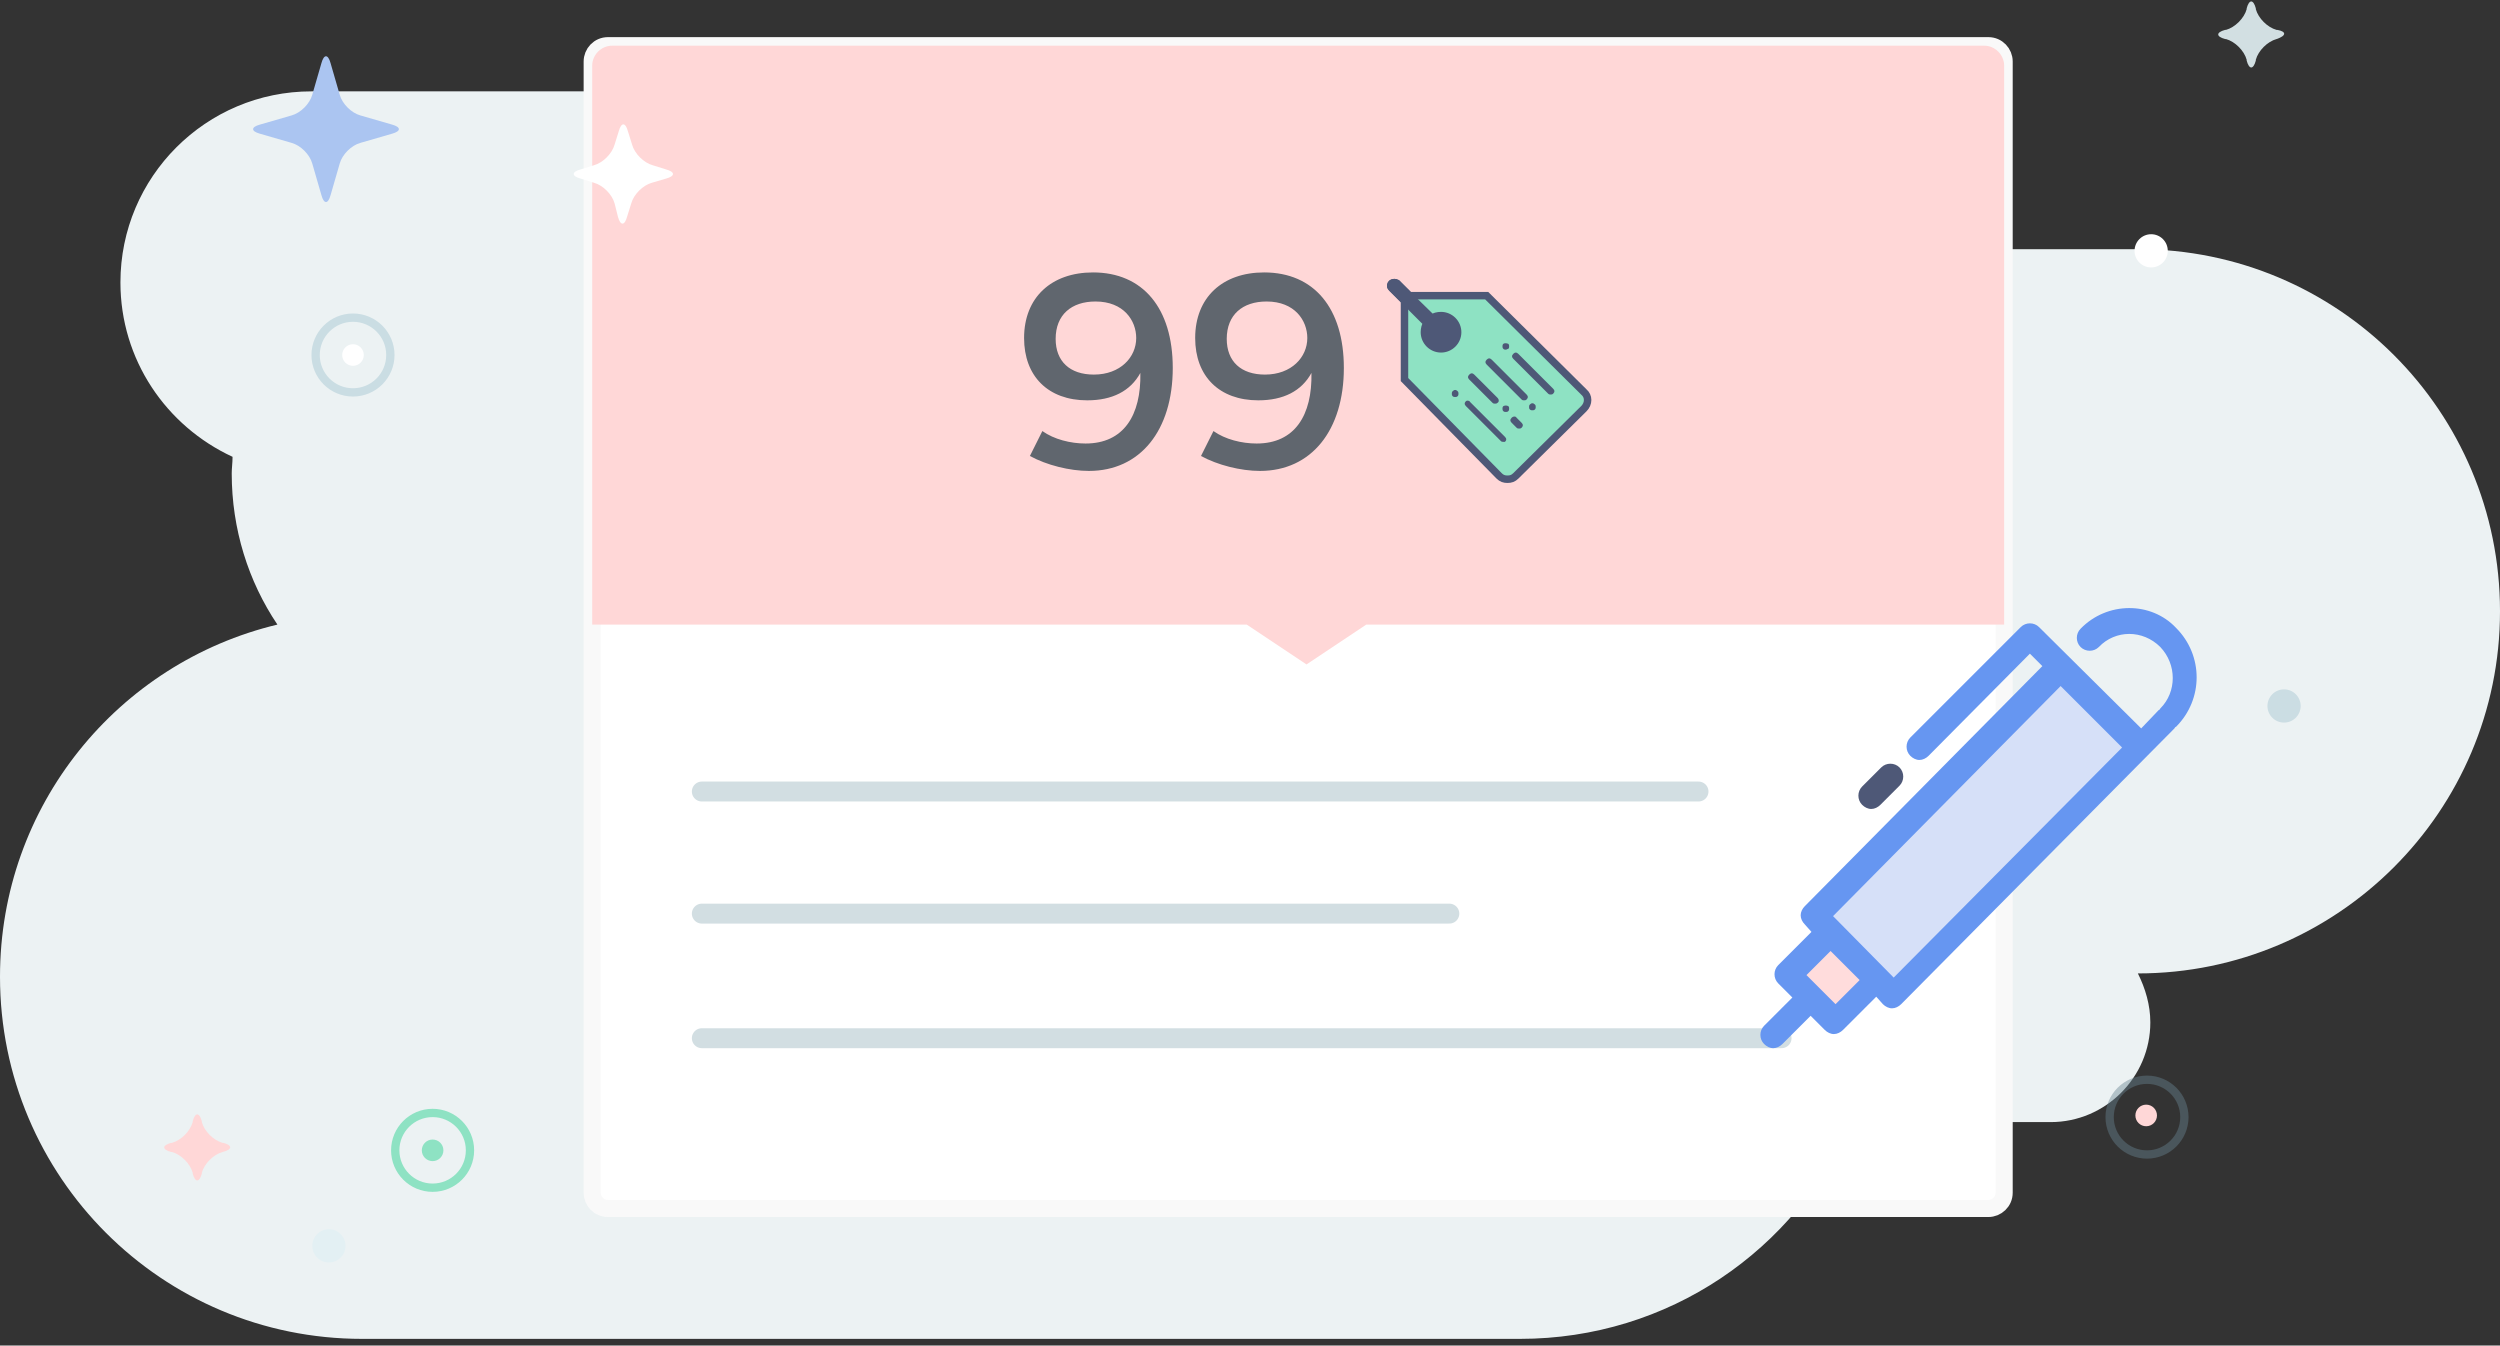
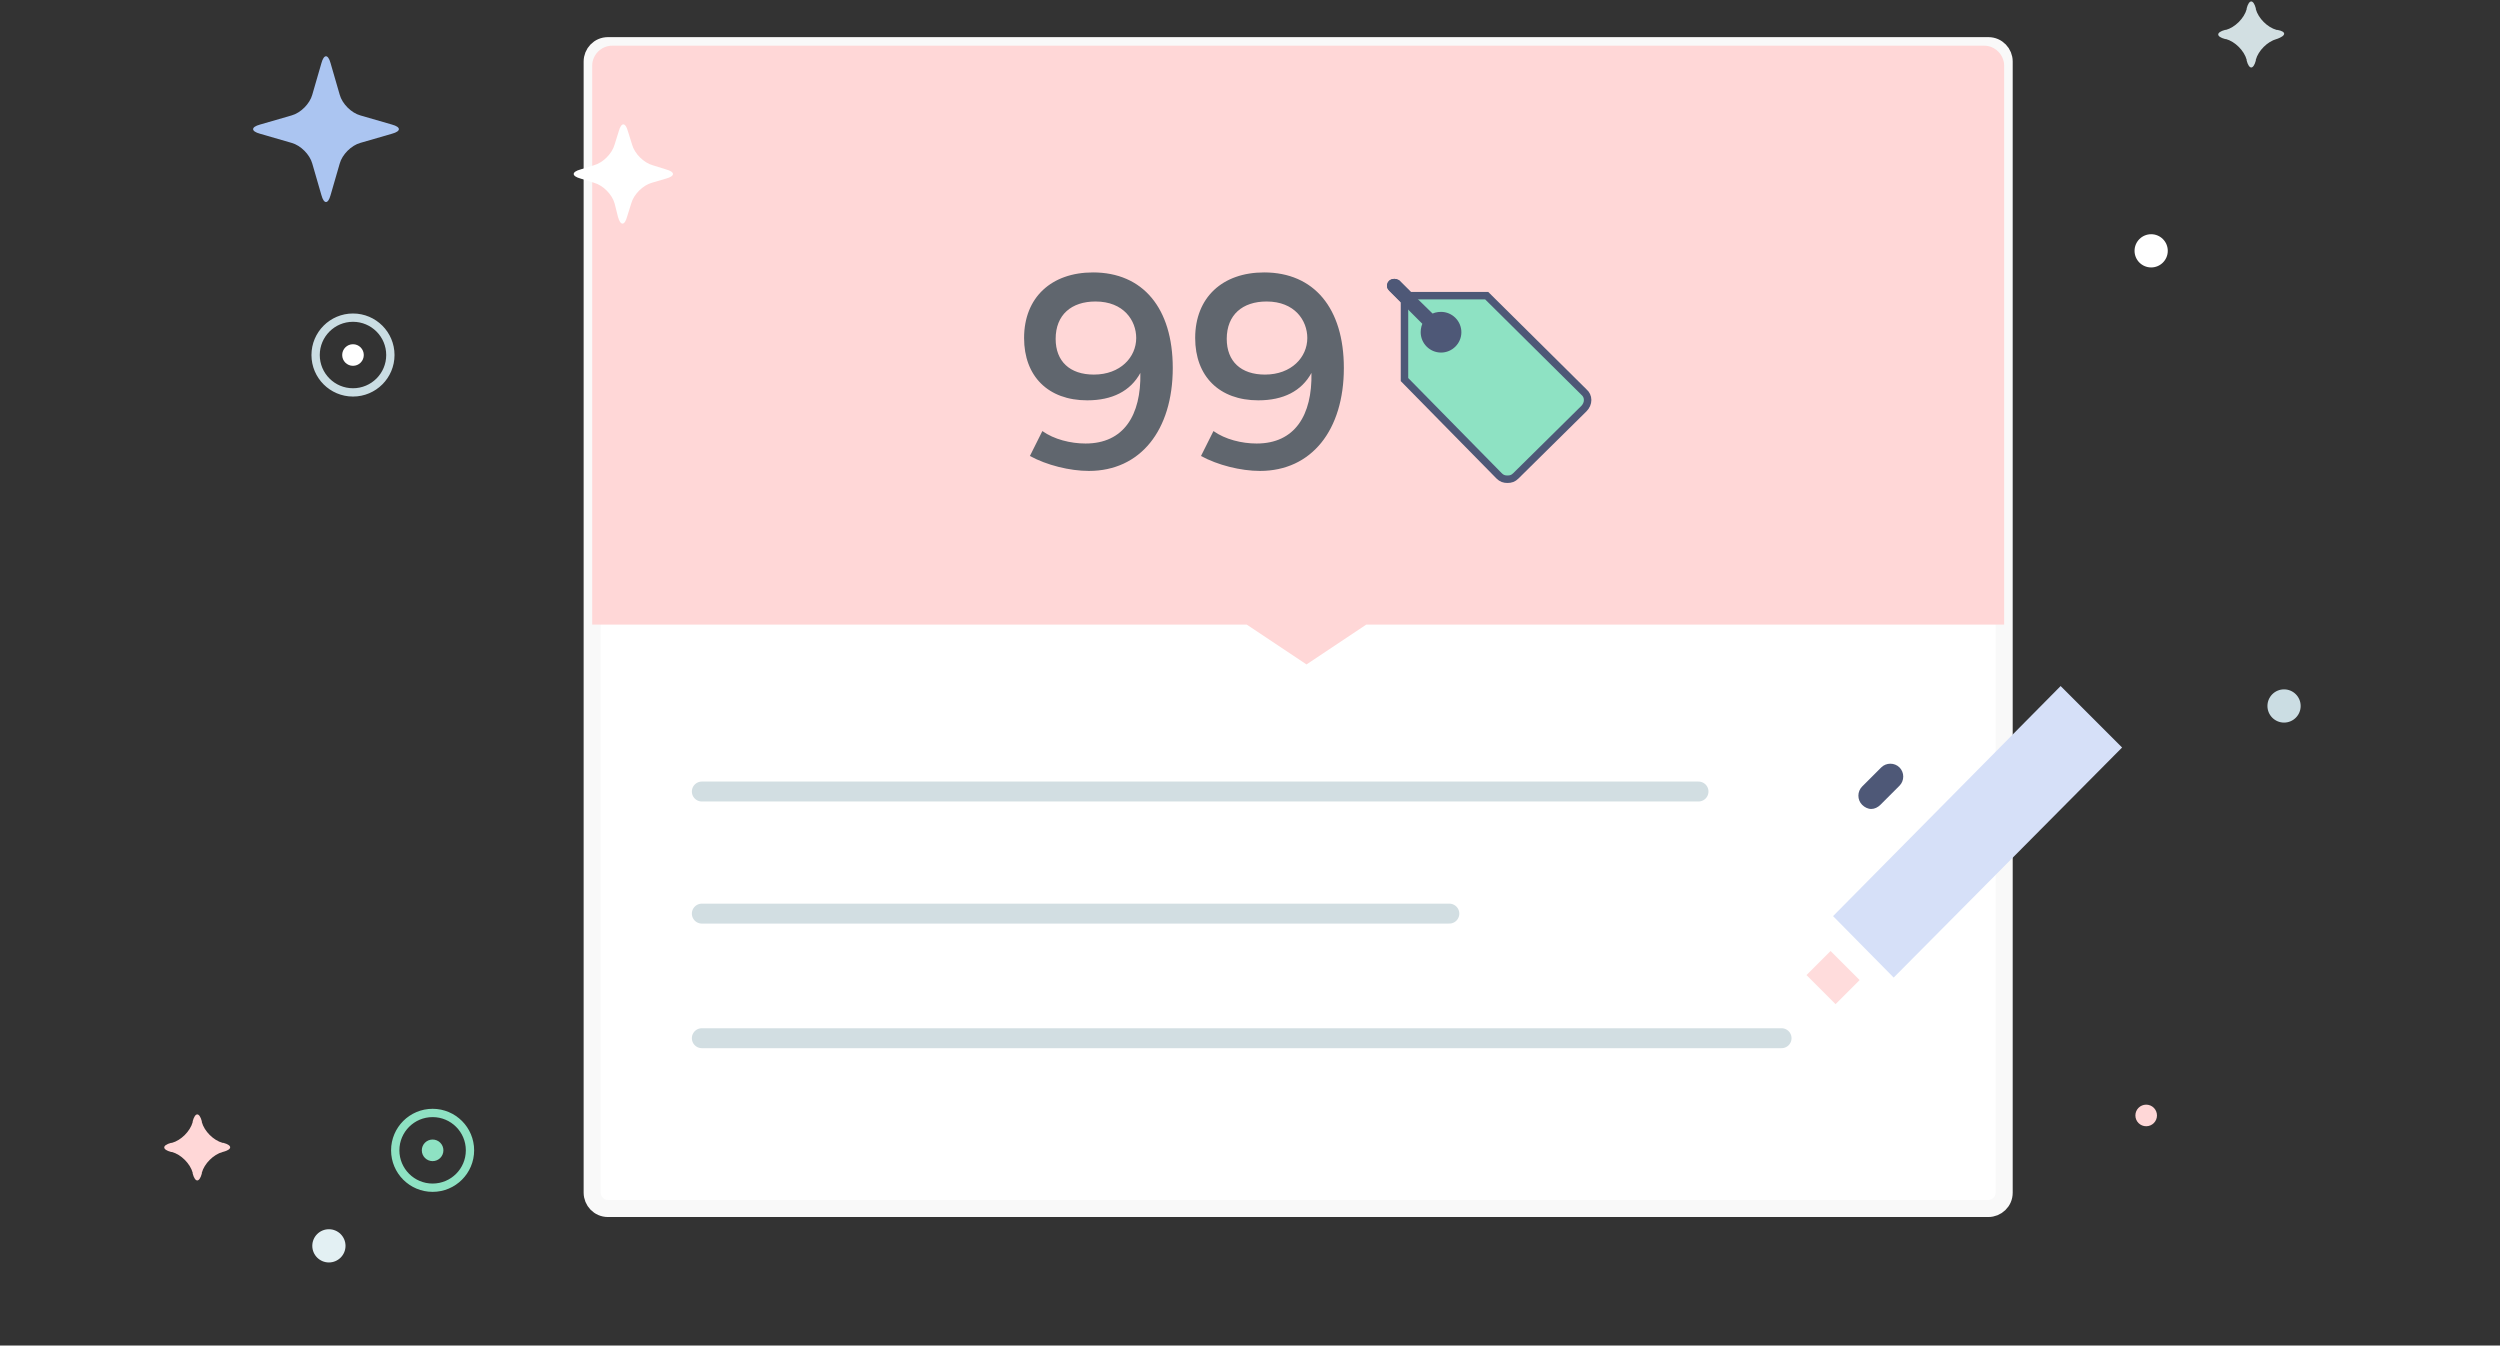
<svg xmlns="http://www.w3.org/2000/svg" viewBox="0 0 301 162">
  <rect x="0" y="0" width="301" height="162" fill="#333333" stroke="none" />
-   <path fill="#ECF2F3" d="M147.3,24H92.9c-3.7-7.7-11.6-13-20.7-13H37.5c-12.7,0-23,10.3-23,23 c0,9.3,5.5,17.3,13.5,21c0,0.7-0.1,1.4-0.1,2c0,6.7,2,13,5.5,18.2C14.2,79.8,0,97,0,117.6c0,24.1,19.5,43.6,43.6,43.6H183 c17.9,0,33.2-10.7,39.9-26.1h24c6.6,0,12-5.4,12-12c0-2.1-0.6-4.1-1.5-5.9c24,0,43.6-19.5,43.6-43.6S281.5,30,257.4,30H213v-0.1 c0-7.1-5.8-12.9-12.9-12.9h-41.4C153.8,17,149.4,19.8,147.3,24L147.3,24z" />
  <g transform="translate(32)">
    <path fill="#ABC5F1" d="M11.4,17.2c-1.1,0.3-2.2,1.4-2.5,2.5l-1.1,3.8c-0.3,1.1-0.8,1.1-1.1,0l-1.1-3.8 c-0.3-1.1-1.4-2.2-2.5-2.5l-3.8-1.1c-1.1-0.3-1.1-0.8,0-1.1l3.8-1.1c1.1-0.3,2.2-1.4,2.5-2.5l1.1-3.8c0.3-1.1,0.8-1.1,1.1,0 l1.1,3.8c0.3,1.1,1.4,2.2,2.5,2.5l3.8,1.1c1.1,0.3,1.1,0.8,0,1.1L11.4,17.2z" />
    <path fill="#D2DFE2" d="M242.1,4.7c-1.1,0.3-2.2,1.4-2.5,2.5v0.1c-0.3,1.1-0.8,1.1-1.1,0V7.2 c-0.3-1.1-1.4-2.2-2.5-2.5h-0.1c-1.1-0.3-1.1-0.8,0-1.1h0.1c1.1-0.3,2.2-1.4,2.5-2.5V1c0.3-1.1,0.8-1.1,1.1,0v0.1 c0.3,1.1,1.4,2.2,2.5,2.5h0.1C243.3,3.8,243.3,4.3,242.1,4.7z" />
    <circle cx="243" cy="85" r="2" fill="#CBDDE3" />
    <circle cx="227" cy="30.2" r="2" fill="#FFF" />
    <g transform="translate(19 38.245)">
      <ellipse cx="-8.5" cy="4.5" fill="#FFF" rx="1.3" ry="1.3" />
      <circle cx="-8.5" cy="4.5" r="4.5" fill="none" stroke="#CADDE3" />
    </g>
    <g transform="translate(235 130)">
      <ellipse cx="-8.6" cy="4.3" fill="#FFD7D7" rx="1.3" ry="1.3" />
-       <circle cx="-8.5" cy="4.5" r="4.5" fill="none" stroke="#688391" stroke-opacity=".434" />
    </g>
    <g transform="translate(0 134)">
      <circle cx="7.6" cy="16" r="2" fill="#E3F0F3" />
      <g transform="translate(28.586)">
        <ellipse cx="-8.5" cy="4.5" fill="#8EE2C3" rx="1.3" ry="1.3" />
        <circle cx="-8.5" cy="4.5" r="4.5" fill="none" stroke="#8EE2C3" />
      </g>
      <path fill="#FFD7D7" d="M-5.2,4.7C-6.3,5-7.4,6.1-7.7,7.2v0.1c-0.3,1.1-0.8,1.1-1.1,0V7.2 c-0.3-1.1-1.4-2.2-2.5-2.5h-0.1c-1.1-0.3-1.1-0.8,0-1.1h0.1c1.1-0.3,2.2-1.4,2.5-2.5V1C-8.5-0.1-8-0.1-7.7,1v0.1 c0.3,1.1,1.4,2.2,2.5,2.5h0.1C-4,3.9-4,4.4-5.2,4.7z" />
    </g>
  </g>
  <path fill="#FFF" stroke="#F9F9F9" stroke-width="2.059" d="M73.2,5.5h166.2c1.1,0,1.9,0.9,1.9,1.9v136.2 c0,1.1-0.9,1.9-1.9,1.9H73.2c-1.1,0-1.9-0.9-1.9-1.9V7.4C71.3,6.4,72.1,5.5,73.2,5.5z" />
  <path fill="#FFD7D7" d="M71.3,7.9c0-1.3,1.1-2.4,2.4-2.4h165.2c1.3,0,2.4,1.1,2.4,2.4v67.3h-91.2 l7.2,4.8l7.2-4.8H71.3V7.9z" />
  <path fill="#8EE2C3" stroke="#4E5877" stroke-width=".9" d="M168.2,34.1l1.5,1.5h9.3l11.7,11.6 c0.6,0.5,0.6,1.4,0,2l-8.2,8.1c-0.3,0.3-0.6,0.4-1,0.4s-0.7-0.1-1-0.4l-11.4-11.6v-9.5l-1.5-1.5c-0.2-0.2-0.2-0.4,0-0.6 C167.8,34,168,34,168.2,34.1L168.2,34.1z" />
  <path fill="#4E5877" stroke="#4E5877" stroke-width=".9" d="M167.6,34.1c0.1-0.1,0.4-0.1,0.5,0l4.3,4.2 c0.3-0.2,0.7-0.3,1.1-0.3c1.1,0,2,0.9,2,2s-0.9,2-2,2s-2-0.9-2-2c0-0.4,0.1-0.8,0.3-1.1l-4.3-4.3 C167.4,34.5,167.4,34.2,167.6,34.1L167.6,34.1z" />
-   <path fill="#4E5877" d="M177,48.4l4.2,4.2c0.2,0.2,0.2,0.4,0,0.6H181c-0.1,0-0.2,0-0.3-0.1l-4.2-4.2 c-0.2-0.2-0.2-0.4,0-0.6C176.6,48.2,176.9,48.2,177,48.4z" />
  <path fill="#FFF" stroke="#4E5877" stroke-width=".9" d="M172.3,40c0,0.7,0.5,1.2,1.2,1.2s1.2-0.5,1.2-1.2 s-0.5-1.2-1.2-1.2c-0.2,0-0.4,0-0.5,0.1l0.8,0.8c0.2,0.2,0.2,0.4,0,0.6c-0.1,0.1-0.2,0.1-0.3,0.1s-0.2,0-0.3-0.1l-0.8-0.8 C172.3,39.6,172.3,39.8,172.3,40L172.3,40z" />
-   <path fill="#4E5877" d="M175.5 47.1c.1.1.1.2.1.3s0 .2-.1.3-.2.1-.3.1-.2 0-.3-.1-.1-.2-.1-.3 0-.2.1-.3C175.1 46.9 175.3 46.9 175.5 47.1zM179 43.9c-.2-.2-.2-.4 0-.6s.4-.2.6 0l4.2 4.2c.2.2.2.4 0 .6-.1.1-.2.1-.3.1s-.2 0-.3-.1L179 43.9zM180.3 48.5c-.1.1-.2.1-.3.1s-.2 0-.3-.1l-2.8-2.8c-.2-.2-.2-.4 0-.6.2-.2.4-.2.6 0l2.8 2.8C180.5 48.1 180.5 48.4 180.3 48.5zM182.6 50.3l.6.6c.2.2.2.4 0 .6-.1.1-.2.1-.3.1s-.2 0-.3-.1l-.6-.6c-.2-.2-.2-.4 0-.6C182.2 50.1 182.5 50.1 182.6 50.3zM186.7 47.5c-.1 0-.2 0-.3-.1l-4.2-4.2c-.2-.2-.2-.4 0-.6.2-.2.4-.2.6 0l4.2 4.2c.2.2.2.4 0 .6C186.9 47.5 186.8 47.5 186.7 47.5zM181.3 42.1c-.1 0-.2 0-.3-.1s-.1-.2-.1-.3 0-.2.1-.3.4-.1.6 0c.1.1.1.2.1.3s0 .2-.1.3C181.5 42 181.4 42.1 181.3 42.1zM184.8 48.7c.1.1.1.2.1.3s0 .2-.1.3-.2.1-.3.1-.2 0-.3-.1-.1-.2-.1-.3 0-.2.1-.3C184.4 48.5 184.6 48.5 184.8 48.7zM181 49.5c-.1-.1-.1-.2-.1-.3s0-.2.1-.3c.2-.1.4-.1.6 0 .1.1.1.2.1.3s0 .2-.1.3-.2.1-.3.1S181.1 49.6 181 49.5z" />
  <path fill="#5F656D" d="M131.1,56.7c6.2,0,10.1-4.9,10.1-12.4 c0-7.2-3.6-11.5-9.6-11.5c-5,0-8.3,3-8.3,7.9c0,4.6,2.9,7.5,7.6,7.5c3,0,5.2-1.1,6.4-3.3c0.1,5.1-2,8.5-6.6,8.5 c-1.8,0-3.8-0.5-5.2-1.5l-1.5,3C126,56,128.8,56.7,131.1,56.7z M131.7,45.1c-2.9,0-4.6-1.6-4.6-4.3c0-2.9,1.9-4.5,4.8-4.5 c3.4,0,4.9,2.3,4.9,4.4C136.8,43,134.9,45.1,131.7,45.1L131.7,45.1z M151.7,56.7c6.2,0,10.1-4.9,10.1-12.4c0-7.2-3.6-11.5-9.6-11.5 c-5,0-8.3,3-8.3,7.9c0,4.6,2.9,7.5,7.6,7.5c3,0,5.2-1.1,6.4-3.3c0.1,5.1-2,8.5-6.6,8.5c-1.8,0-3.8-0.5-5.2-1.5l-1.5,3 C146.6,56,149.4,56.7,151.7,56.7z M152.3,45.1c-2.9,0-4.6-1.6-4.6-4.3c0-2.9,1.9-4.5,4.8-4.5c3.4,0,4.9,2.3,4.9,4.4 C157.4,43,155.5,45.1,152.3,45.1L152.3,45.1z" opacity=".99" />
  <path fill="none" stroke="#D2DEE2" stroke-width="2.4" d="M84.5 95.3h120M84.5 110h90M84.5 125h130" stroke-linecap="round" />
-   <path fill="#6696F1" d="M250.5,75.7c-0.6,0.6-0.6,1.6,0,2.2s1.6,0.6,2.2,0c2-2.1,5.3-2.1,7.4,0 c2,2.1,2,5.4,0,7.4c-0.1,0.2-0.2,0.2-0.2,0.2l-2.1,2.2l-12.3-12.2c-0.6-0.6-1.6-0.6-2.2,0L230,88.8c-0.6,0.6-0.6,1.6,0,2.2 c0.3,0.3,0.7,0.5,1.1,0.5c0.4,0,0.8-0.2,1.1-0.5l12.2-12.3l1.5,1.5l-28.6,28.9c-0.3,0.3-0.5,0.7-0.5,1.1s0.2,0.8,0.5,1.1l0.8,0.9 l-4,4c-0.6,0.6-0.6,1.6,0,2.2l1.7,1.7l-3.4,3.4c-0.6,0.6-0.6,1.6,0,2.2c0.3,0.3,0.7,0.5,1.1,0.5s0.8-0.2,1.1-0.5l3.4-3.4l1.7,1.7 c0.3,0.3,0.7,0.5,1.1,0.5c0.4,0,0.8-0.2,1.1-0.5l4-4l0.8,0.9c0.3,0.3,0.7,0.5,1.1,0.5c0.4,0,0.8-0.2,1.1-0.5l32.9-33.2 c0.1-0.2,0.2-0.2,0.2-0.2c3.3-3.3,3.3-8.6,0-11.9C259,72.4,253.7,72.4,250.5,75.7L250.5,75.7z" />
  <path fill="#4E5877" d="M225.3,97.4c0.4,0,0.8-0.2,1.1-0.5l2.3-2.3c0.6-0.6,0.6-1.6,0-2.2s-1.6-0.6-2.2,0 l-2.3,2.3c-0.6,0.6-0.6,1.6,0,2.2C224.5,97.2,224.9,97.4,225.3,97.4L225.3,97.4z" />
  <path fill="#FFDCDC" d="M223.9,118l-2.9,2.9l-3.5-3.5l2.9-2.9L223.9,118z" />
  <path fill="#D6E0F8" d="M228,117.7l-7.3-7.4l27.4-27.7l7.4,7.4L228,117.7L228,117.7z" />
  <path fill="#FFF" d="M78.5,22c-1.1,0.3-2.2,1.4-2.5,2.5l-0.5,1.6c-0.3,1.1-0.8,1.1-1.1,0L74,24.5 c-0.3-1.1-1.4-2.2-2.5-2.5l-1.6-0.5c-1.1-0.3-1.1-0.8,0-1.1l1.6-0.5c1.1-0.3,2.2-1.4,2.5-2.5l0.5-1.6c0.3-1.1,0.8-1.1,1.1,0l0.5,1.6 c0.3,1.1,1.4,2.2,2.5,2.5l1.6,0.5c1.1,0.3,1.1,0.8,0,1.1L78.5,22z" />
</svg>